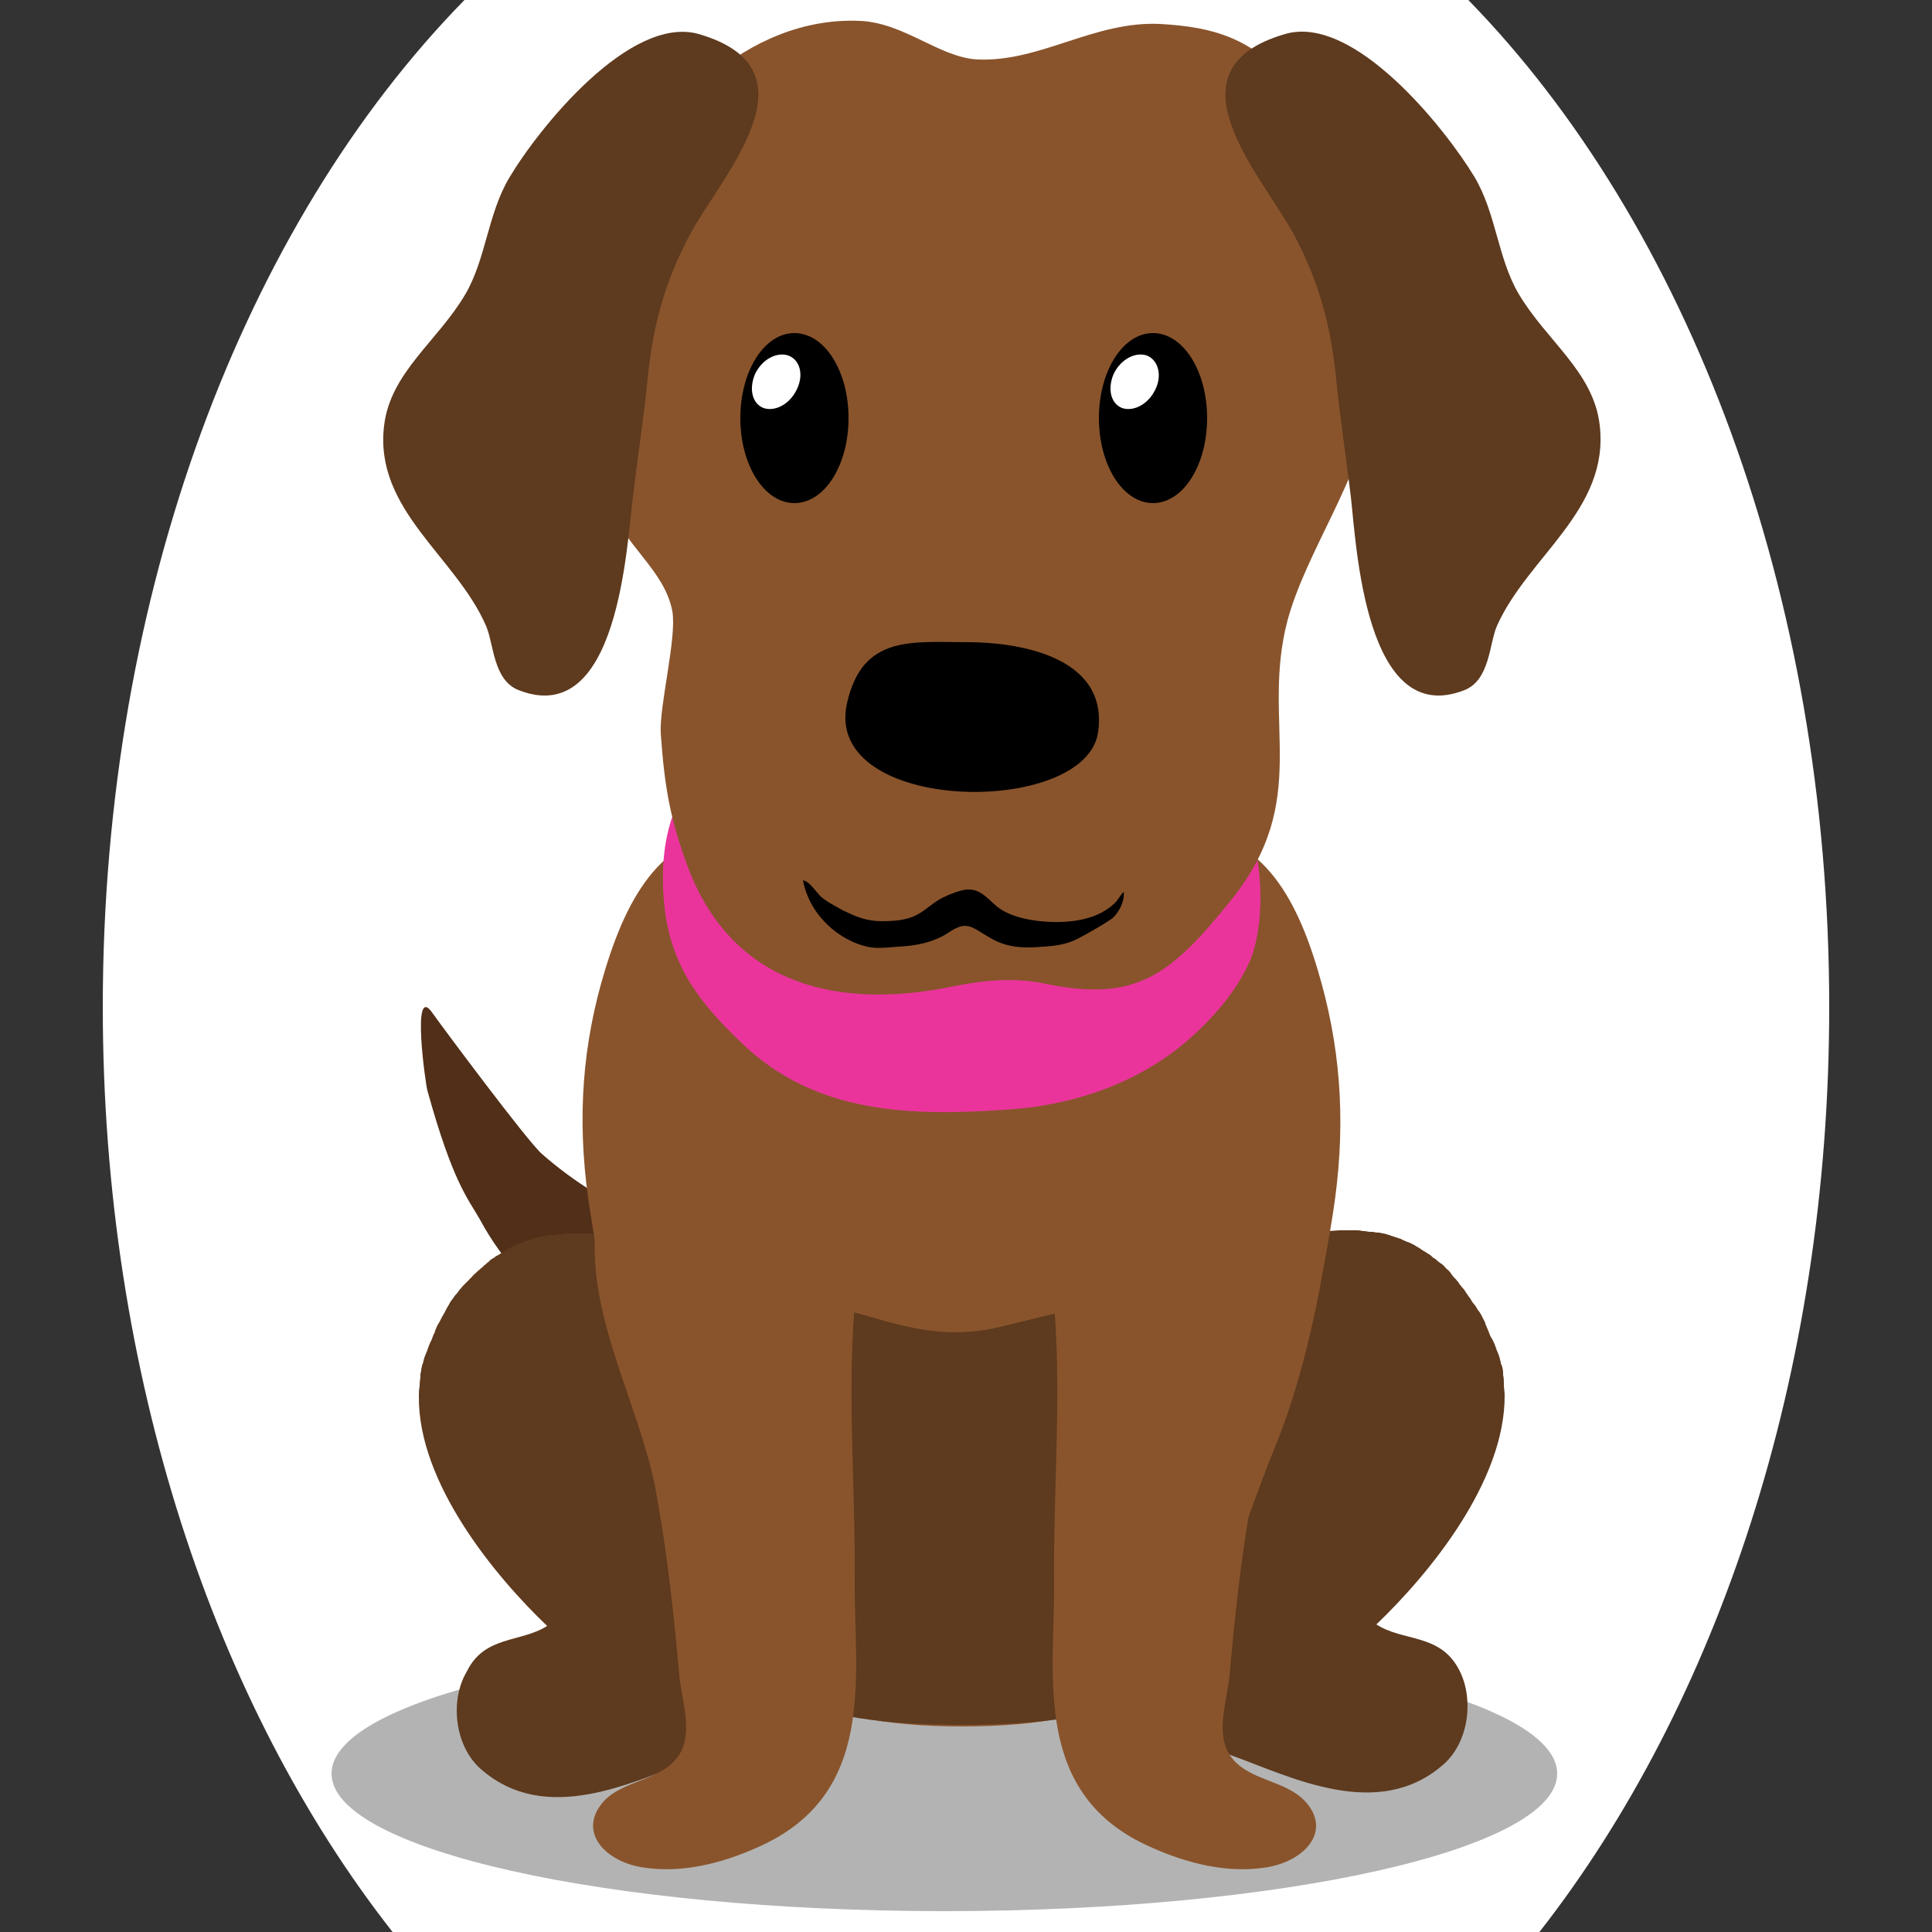
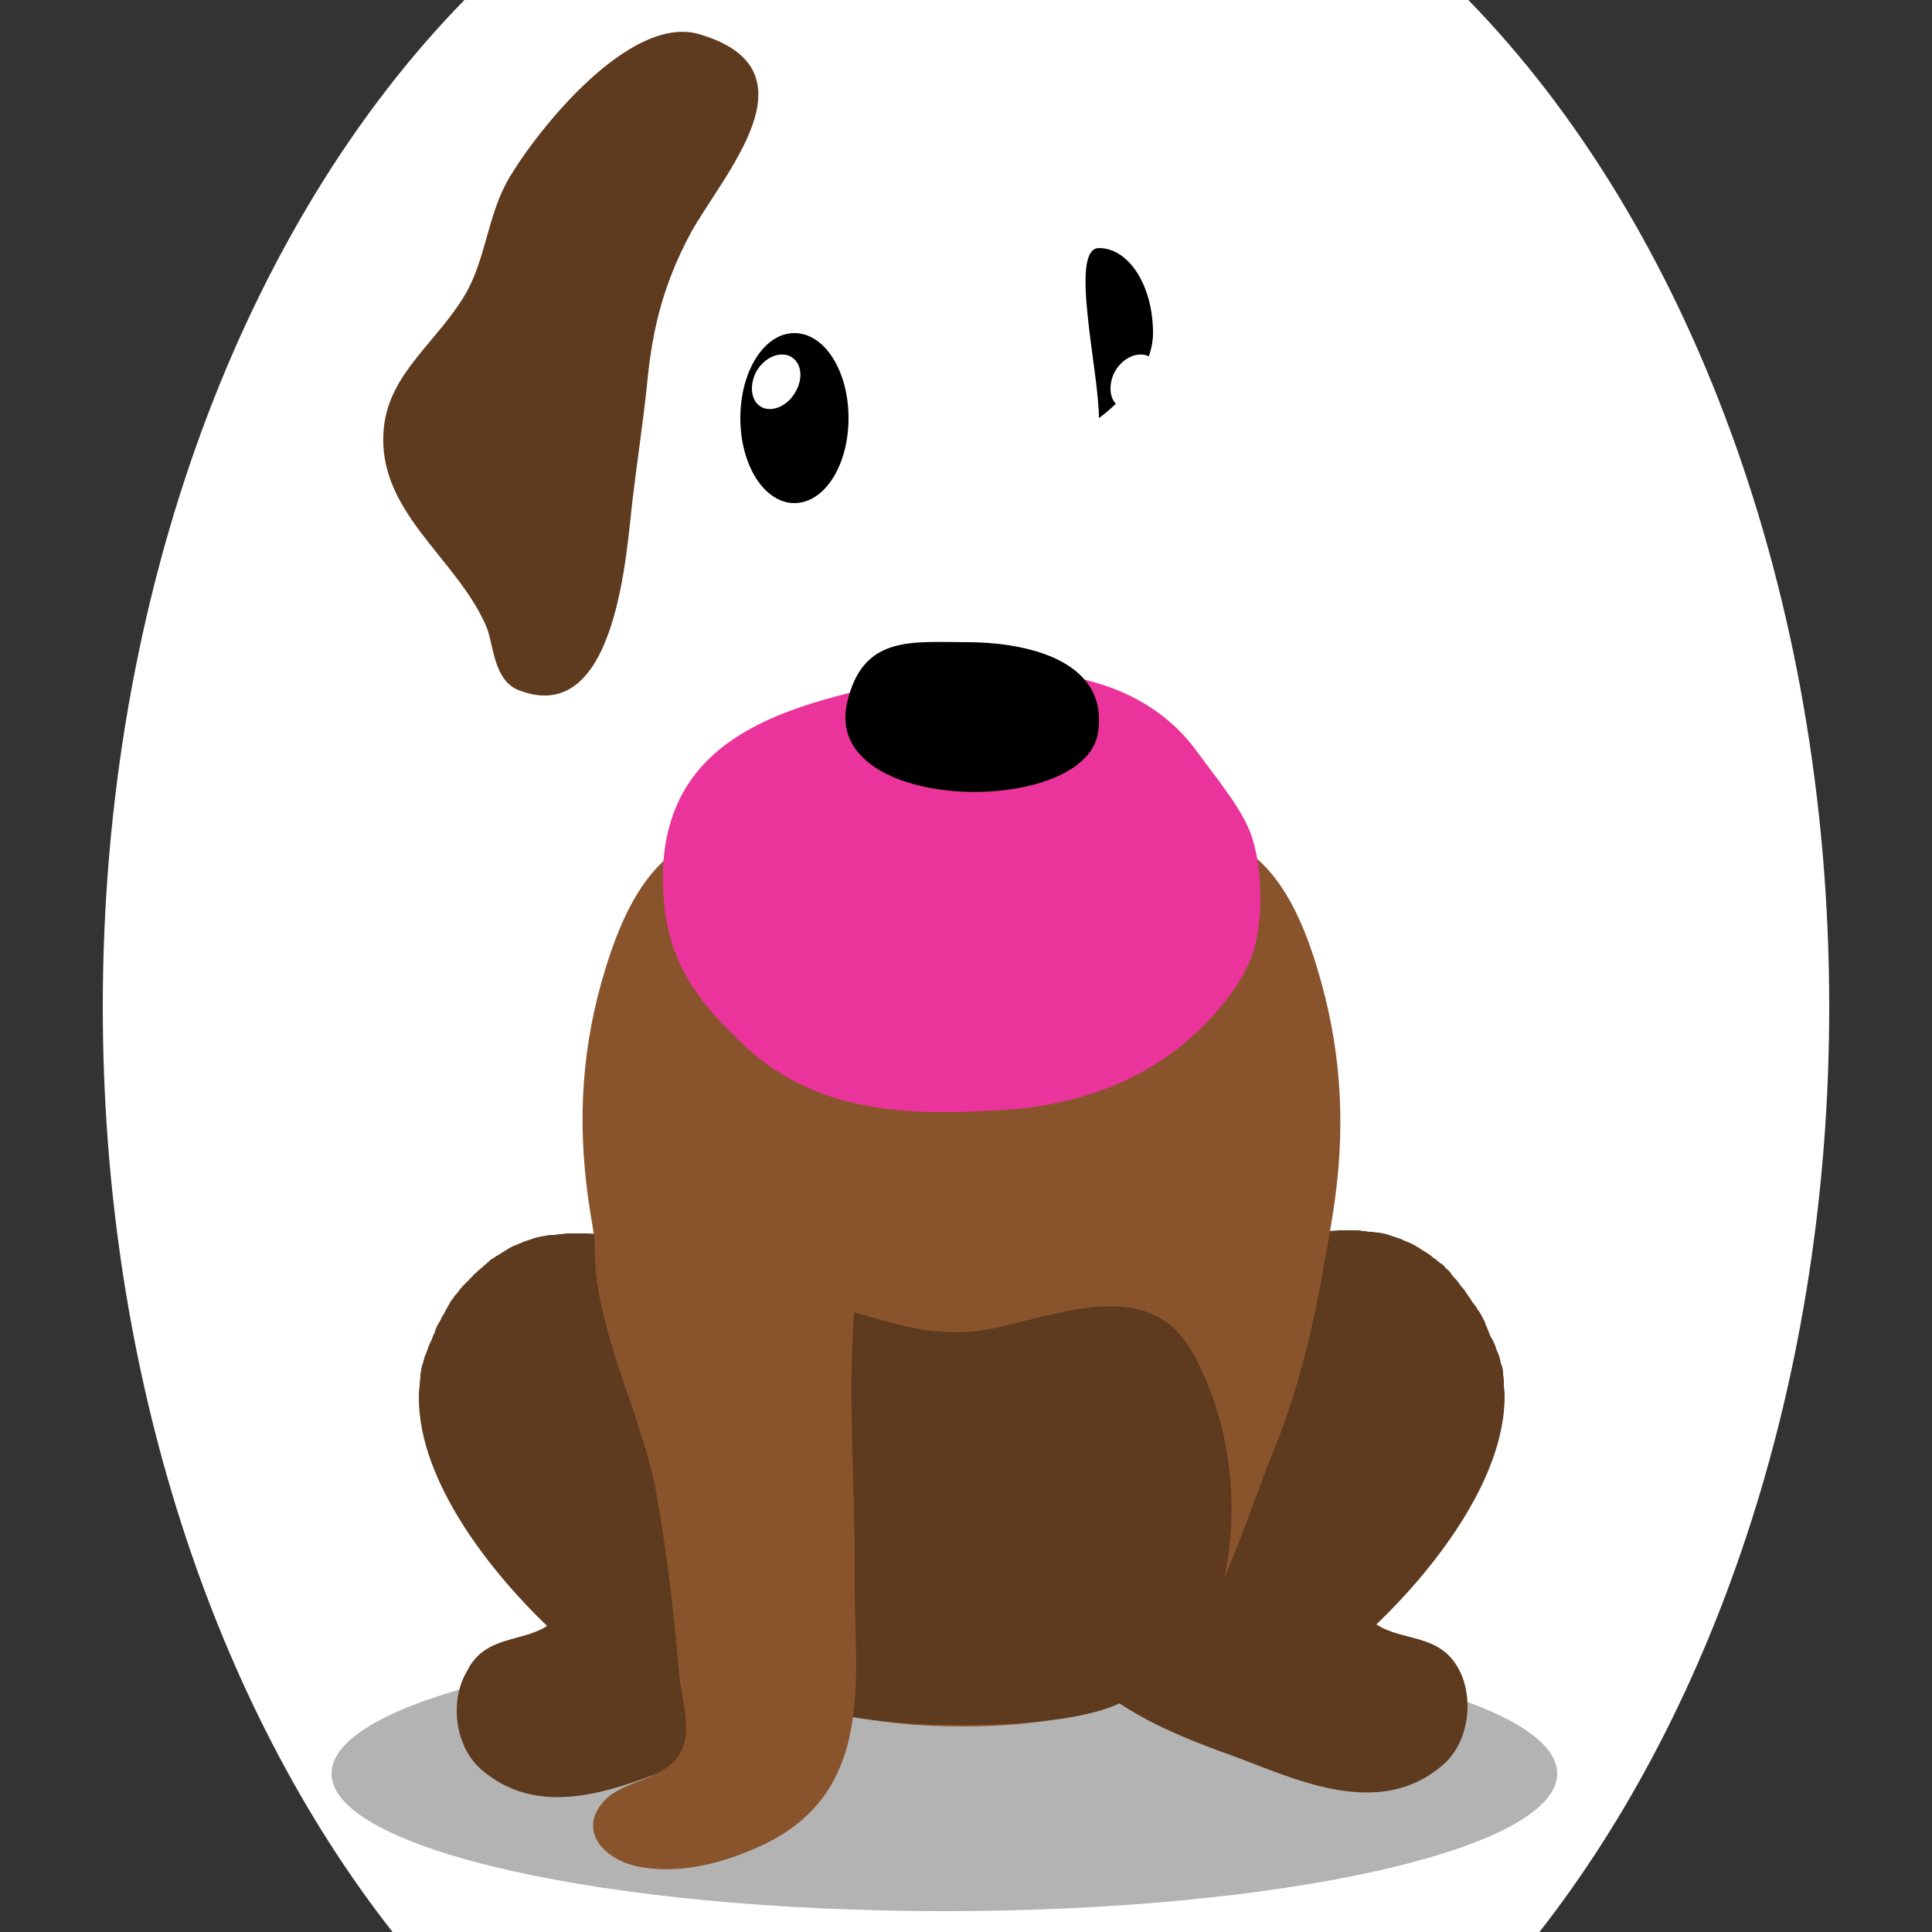
<svg xmlns="http://www.w3.org/2000/svg" version="1.1" id="Ebene_1" x="0px" y="0px" viewBox="0 0 250 250" style="enable-background:new 0 0 250 250;" xml:space="preserve">
  <rect x="0" y="0" width="250" height="250" fill="#333333" stroke="none" />
  <style type="text/css">
	.st0{fill:#512F18;}
	.st1{opacity:0.3;}
	.st2{fill:#5E3A1E;}
	.st3{fill:#89542C;}
	.st4{fill:#ea349b;}
	.st5{fill:#FFFFFF;}

.bgel{fill:#FFFFFF;}</style>
  <path class="bgel" d="M236.7,130.3c0,47.6-14.5,90.3-37.5,119.7H50.8c-23-29.3-37.5-72.1-37.5-119.7C13.3,76.6,31.7,29,60.1,0h129.9  C218.3,29,236.7,76.6,236.7,130.3z" />
  <g>
-     <path class="st0" d="M74,171.6c1.5,1.3,3,2.7,4.3,4.3c1.5,1.9,2.9,3.4,5,4.7c7.2,4.5,21.9,10.6,25.2-1.7c0-0.1,0.1-0.2,0.1-0.3   c2.1-8.5-5.7-13.2-12.3-16.1c-4-1.7-8.1-3-12.1-4.6c-5.1-1.9-10-5-14.1-8.6c-2-1.8-13-16.6-14.2-18.3c-2.7-3.8-0.8,9.5-0.6,10.1   c3.3,11.9,5.2,13.9,6.8,16.7C65.1,163.4,69.2,167.4,74,171.6z" />
    <path class="st1" d="M42.9,229.5c0,9.8,35.5,17.8,79.3,17.8c43.8,0,79.3-8,79.3-17.8c0-9.8-35.5-17.8-79.3-17.8   C78.4,211.7,42.9,219.7,42.9,229.5z" />
    <path class="st2" d="M70.8,210.4c-6.8-6.5-16.7-18.5-16.6-29.7c0,0,0,0,0,0c0,0,0,0,0,0c0-0.4,0-0.9,0.1-1.3c0-0.1,0-0.1,0-0.2   c0-0.4,0.1-0.8,0.1-1.1c0-0.1,0-0.2,0-0.3c0.1-0.3,0.1-0.7,0.2-1c0-0.1,0-0.2,0.1-0.3c0.1-0.4,0.2-0.9,0.4-1.3   c0.2-0.4,0.3-0.9,0.5-1.3c0.1-0.2,0.1-0.3,0.2-0.4c0.1-0.3,0.2-0.5,0.3-0.8c0.1-0.2,0.2-0.3,0.2-0.5c0.1-0.2,0.2-0.5,0.3-0.7   c0.1-0.2,0.2-0.3,0.3-0.5c0.1-0.2,0.2-0.4,0.3-0.6c0.1-0.2,0.2-0.3,0.3-0.5c0.1-0.2,0.2-0.4,0.3-0.6c0.1-0.2,0.2-0.3,0.3-0.5   c0.1-0.2,0.2-0.4,0.3-0.5c0.1-0.1,0.2-0.3,0.3-0.4c0.1-0.2,0.2-0.3,0.4-0.5c0.1-0.1,0.2-0.3,0.3-0.4c0.1-0.2,0.3-0.3,0.4-0.5   c0.1-0.1,0.2-0.2,0.3-0.3c0.2-0.2,0.4-0.4,0.6-0.6c0.1-0.1,0.1-0.2,0.2-0.2c0.2-0.2,0.4-0.5,0.7-0.7c0.1-0.1,0.2-0.2,0.3-0.3   c0.2-0.1,0.3-0.3,0.5-0.4c0.1-0.1,0.2-0.2,0.3-0.3c0.2-0.1,0.3-0.3,0.5-0.4c0.1-0.1,0.2-0.2,0.3-0.3c0.2-0.1,0.3-0.2,0.5-0.3   c0.1-0.1,0.2-0.2,0.3-0.2c0.2-0.1,0.3-0.2,0.5-0.3c0.1-0.1,0.2-0.1,0.3-0.2c0.2-0.1,0.3-0.2,0.5-0.3c0.1-0.1,0.2-0.1,0.3-0.2   c0.2-0.1,0.4-0.2,0.6-0.3c0.1,0,0.2-0.1,0.3-0.1c0.2-0.1,0.4-0.2,0.7-0.3c0.1,0,0.1-0.1,0.2-0.1c0.6-0.2,1.2-0.4,1.8-0.6   c0,0,0,0,0.1,0c0.3-0.1,0.6-0.1,0.9-0.2c0.1,0,0.1,0,0.2,0c0.2-0.1,0.5-0.1,0.8-0.1c0.1,0,0.2,0,0.2,0c0.2,0,0.5-0.1,0.7-0.1   c0.1,0,0.2,0,0.2,0c0.3,0,0.5-0.1,0.8-0.1c0.1,0,0.1,0,0.2,0c0.3,0,0.5,0,0.8,0c0.1,0,0.1,0,0.2,0c0.3,0,0.6,0,0.9,0   c0,0,0.1,0,0.1,0c1.7,0,3.4,0.3,5.2,0.7c0,0,0,0,0,0c0.3,0.1,0.7,0.2,1,0.2c0,0,0,0,0.1,0c0.3,0.1,0.7,0.2,1,0.3c0,0,0,0,0,0   c0,0,0,0,0,0c9.2,2.7,18.7,9.5,26,17.6c7.7,8.5,9.4,23.9,4.5,32.9c-5.2,9.3-15.2,13.3-23.9,16.5c-7.7,2.8-18.9,8.5-27.3,1.1   c-3.4-3-4-8.9-1.8-12.6C62.7,211.6,67.3,212.6,70.8,210.4z" />
    <path class="st2" d="M140,178c7.3-8.2,16.8-15,26-17.6v0c0,0,0,0,0,0c0.3-0.1,0.7-0.2,1-0.3c0,0,0,0,0.1,0c0.3-0.1,0.7-0.2,1-0.2   c0,0,0,0,0,0c1.8-0.4,3.5-0.6,5.2-0.7c0,0,0.1,0,0.1,0c0.3,0,0.6,0,0.9,0c0.1,0,0.1,0,0.2,0c0.3,0,0.5,0,0.8,0c0.1,0,0.1,0,0.2,0   c0.3,0,0.5,0,0.8,0.1c0.1,0,0.1,0,0.2,0c0.3,0,0.5,0.1,0.8,0.1c0.1,0,0.1,0,0.2,0c0.3,0,0.5,0.1,0.8,0.1c0.1,0,0.1,0,0.2,0   c0.3,0.1,0.6,0.1,0.9,0.2c0,0,0,0,0,0c0.6,0.2,1.2,0.4,1.8,0.6c0.1,0,0.1,0,0.2,0.1c0.2,0.1,0.5,0.2,0.7,0.3c0.1,0,0.2,0.1,0.3,0.1   c0.2,0.1,0.4,0.2,0.6,0.3c0.1,0.1,0.2,0.1,0.3,0.2c0.2,0.1,0.4,0.2,0.5,0.3c0.1,0.1,0.2,0.1,0.3,0.2c0.2,0.1,0.3,0.2,0.5,0.3   c0.1,0.1,0.2,0.1,0.3,0.2c0.2,0.1,0.3,0.2,0.5,0.4c0.1,0.1,0.2,0.1,0.3,0.2c0.2,0.1,0.3,0.3,0.5,0.4c0.1,0.1,0.2,0.2,0.3,0.2   c0.2,0.2,0.4,0.3,0.5,0.5c0.1,0.1,0.1,0.1,0.2,0.2c0.3,0.2,0.5,0.5,0.7,0.8c0,0,0,0,0,0c0.2,0.3,0.5,0.5,0.7,0.8   c0.1,0.1,0.2,0.2,0.2,0.3c0.2,0.2,0.3,0.4,0.5,0.6c0.1,0.1,0.2,0.2,0.3,0.4c0.1,0.2,0.3,0.4,0.4,0.6c0.1,0.1,0.2,0.3,0.3,0.4   c0.1,0.2,0.2,0.4,0.4,0.6c0.1,0.1,0.2,0.3,0.3,0.4c0.1,0.2,0.2,0.4,0.4,0.6c0.1,0.2,0.2,0.3,0.3,0.5c0.1,0.2,0.2,0.4,0.3,0.6   c0.1,0.2,0.2,0.3,0.2,0.5c0.1,0.2,0.2,0.5,0.3,0.7c0.1,0.2,0.1,0.3,0.2,0.5c0.1,0.3,0.2,0.5,0.4,0.8c0.1,0.1,0.1,0.3,0.2,0.4   c0.2,0.4,0.3,0.9,0.5,1.3c0.2,0.4,0.3,0.9,0.4,1.3c0,0.1,0,0.2,0.1,0.3c0.1,0.3,0.2,0.7,0.2,1c0,0.1,0,0.2,0,0.3   c0.1,0.4,0.1,0.8,0.1,1.1c0,0.1,0,0.1,0,0.2c0,0.4,0.1,0.9,0.1,1.3c0,0,0,0,0,0c0,0,0,0,0,0c0.1,11.2-9.8,23.2-16.6,29.7   c3.4,2.2,8,1.2,10.5,5.5c2.2,3.7,1.6,9.6-1.8,12.6c-8.4,7.4-19.6,1.7-27.3-1.1c-8.6-3.1-18.7-7.1-23.9-16.5   C130.6,201.9,132.4,186.6,140,178z" />
    <path class="st3" d="M77.8,127.2c3.1-11,7.5-18.8,17.2-19.9c9.4-1.1,19.3-2.9,28.9-3.3v0c0.2,0,0.3,0,0.5,0c0.2,0,0.3,0,0.5,0v0   c9.6,0.4,19.4,2.2,28.9,3.3c9.8,1.1,14.2,9,17.2,19.9c2.7,9.8,3.1,19.4,1.5,29.7c-0.5,3.2-1.1,6.4-1.7,9.7   c-1.4,7.3-3.3,14.6-6,21.1c-3.4,8.4-6.5,19.3-11.7,25.9c-1.8,2.3-4.1,3.8-6.5,4.7c-3.6,3.6-12.1,5.1-22.1,5.1c-9.9,0-18.4-1.5-22-5   c0,0-0.1,0-0.1,0c-2.5-0.9-4.7-2.4-6.6-4.7c-5.2-6.6-8.3-17.6-11.7-25.9c-2.5-6.1-4.3-12.8-5.7-19.6c-0.8-3.8-1.4-7.5-2-11.2   C74.7,146.5,75.1,136.9,77.8,127.2z" />
    <path class="st2" d="M101.4,168.4c10.1,0,16.8,6,28,3.3c9.5-2.2,19.7-6,24.9,3.3c6.3,11.3,6.9,26.7,0.8,38.7   c-0.6,0.8-1.3,1.5-2,2.2c-1.8,1.7-4.1,2.8-6.5,3.5c-3.6,2.7-12.1,3.8-22.1,3.8c-9.9,0-18.4-1.1-22-3.7c0,0-0.1,0-0.1,0   c-2.5-0.6-4.7-1.8-6.6-3.5c-3.3-3.1-5.7-7.5-7.9-11.8C86.6,192.8,85.4,168.5,101.4,168.4z" />
    <g>
      <g>
        <path class="st4" d="M161.7,107.5c1.8,4.5,1.9,12.3,0.1,16.7c-1.8,4.2-5.1,7.8-8.2,10.5c-6.8,5.8-15.3,8.4-23.5,8.9     c-12,0.8-24.5,0.7-34.2-8.7c-4.9-4.7-9-9.5-9.9-17.4C83.7,96.7,99.6,92,113.1,88.9c12.8-2.8,32.3-4.9,41.9,8.5     C157.1,100.3,160.3,104.1,161.7,107.5z" />
      </g>
-       <path class="st3" d="M123,127.7c3.9-0.8,8-1.3,12.3-0.4c11.6,2.4,16.1-1,23.9-10.7c10.7-13.2,3.9-23,7.4-36.3    c2.4-8.9,9.4-18.3,11-28.1c2.4-14.4-0.4-30.7-10.6-41.6c-5.2-5.6-9.7-7.1-16.9-7.5c-8.5-0.4-15.4,4.9-23.5,4.6    c-5-0.2-9.6-4.8-15.4-5c-14.3-0.6-26.9,11.6-30.9,25c-1.8,6-2.9,12.5-3.1,18.8c-0.2,6.5,0,12.7,1.8,18.8c1.6,5.2,7,8.4,8,13.8    c0.6,3.4-1.7,12.2-1.5,15.8c0.5,7,1.2,11.2,3.7,17.8C95.1,127.6,108.6,130.6,123,127.7z" />
      <path class="st2" d="M81.9,64.3c0.6-5.1,1.4-10.2,1.9-15.3c0.7-6.9,2.2-12.5,5.5-18.7c4.1-7.6,17-21.3,1.1-25.9    C81.5,1.9,69.7,16.6,65.9,23c-2.8,4.7-3,10.5-5.7,15.1c-3.6,6.1-9.7,10.1-10.5,17C48.4,66,59,72,62.9,81c1,2.3,0.9,7,4.2,8.3    C80.1,94.4,81.1,70.3,81.9,64.3z" />
-       <path class="st2" d="M174.8,64.3c-0.6-5.1-1.4-10.2-1.9-15.3c-0.7-6.9-2.2-12.5-5.5-18.7c-4.1-7.6-17-21.3-1.1-25.9    c8.9-2.6,20.7,12.2,24.5,18.5c2.8,4.7,3,10.5,5.7,15.1c3.6,6.1,9.7,10.1,10.5,17C208.3,66,197.7,72,193.7,81c-1,2.3-0.9,7-4.2,8.3    C176.6,94.4,175.5,70.3,174.8,64.3z" />
-       <path d="M109.3,117.9c1.6,0.8,3,1.3,4.8,1.3c1.5,0,3.2-0.1,4.5-0.8c1.2-0.6,2.2-1.7,3.5-2.3c0.8-0.4,2.1-0.9,3-1    c1.8-0.1,2.7,1.2,3.9,2.2c1.5,1.2,3.7,1.7,5.6,1.9c3,0.3,7,0.1,9.5-2.2c0.5-0.4,0.8-1.1,1.3-1.6c0.2,1.4-0.9,3.1-1.7,3.6    c-1.2,0.8-2.8,1.7-4.1,2.4c-1.5,0.8-3,1-4.6,1.1c-2.3,0.2-4.6,0.2-6.8-1.1c-2.5-1.4-3-2.4-5.5-0.7c-2,1.3-4.3,1.7-6.5,1.8    c-1.3,0.1-2.7,0.3-4,0c-3.5-0.8-7.4-3.9-8.3-8.6c0.9,0.2,1.6,1.4,2.3,2.1c0.8,0.7,1.8,1.2,2.7,1.7    C109,117.8,109.1,117.8,109.3,117.9z" />
      <path d="M109.6,91c-3.2,14.4,31,14.8,32.5,3.7c1.4-10-10.9-11.6-16.8-11.6C118,83.1,111.6,82.1,109.6,91z" />
      <g>
        <path d="M95.8,54.1c0,6.1,3.1,11,7,11s7-4.9,7-11c0-6.1-3.1-11-7-11S95.8,48,95.8,54.1z" />
        <path class="st5" d="M103.1,50.4c-0.9,1.9-2.8,2.9-4.3,2.4c-1.5-0.6-1.9-2.5-1.1-4.4c0.9-1.9,2.8-2.9,4.3-2.4     C103.6,46.6,104,48.6,103.1,50.4z" />
      </g>
      <g>
-         <path d="M142.2,54.1c0,6.1,3.1,11,7,11s7-4.9,7-11c0-6.1-3.1-11-7-11S142.2,48,142.2,54.1z" />
+         <path d="M142.2,54.1s7-4.9,7-11c0-6.1-3.1-11-7-11S142.2,48,142.2,54.1z" />
        <path class="st5" d="M149.5,50.4c-0.9,1.9-2.8,2.9-4.3,2.4c-1.5-0.6-1.9-2.5-1.1-4.4c0.9-1.9,2.8-2.9,4.3-2.4     C149.9,46.6,150.4,48.6,149.5,50.4z" />
      </g>
    </g>
    <path class="st3" d="M78.2,233c2.6-2.7,7.4-2.6,9.6-5.8c2-3,0.4-7.1,0.1-10.4c-0.7-7.8-1.5-15.4-2.9-23.1c-0.2-1.3-0.5-2.6-0.8-3.8   c-3.2-12.4-10.3-24.3-5.8-37.2c3.1-9,14.1-12.1,23.7-7.8c2.8,1.2,4.7,3.1,6,5.4c0.7,1.2,1.2,2.4,1.6,3.7c1.6,5.3,1.2,11.6,0.8,16.1   c-0.8,11.4,0.2,23,0.1,34.4c-0.1,12.4,3,27.8-12.7,34.6c-4.5,2-9.8,3.4-15,2.5C78,240.7,74.7,236.8,78.2,233z" />
-     <path class="st3" d="M168.8,233c-2.6-2.7-7.4-2.6-9.6-5.8c-2-3-0.4-7.1-0.1-10.4c0.7-7.8,1.5-15.4,2.9-23.1   c0.2-1.3,0.5-2.6,0.8-3.8c3.2-12.4,10.3-24.3,5.8-37.2c-3.1-9-14.1-12.1-23.7-7.8c-2.8,1.2-4.7,3.1-6,5.4c-0.7,1.2-1.2,2.4-1.6,3.7   c-1.6,5.3-1.2,11.6-0.8,16.1c0.8,11.4-0.2,23-0.1,34.4c0.1,12.4-3,27.8,12.7,34.6c4.5,2,9.8,3.4,15,2.5   C169,240.7,172.4,236.8,168.8,233z" />
  </g>
</svg>